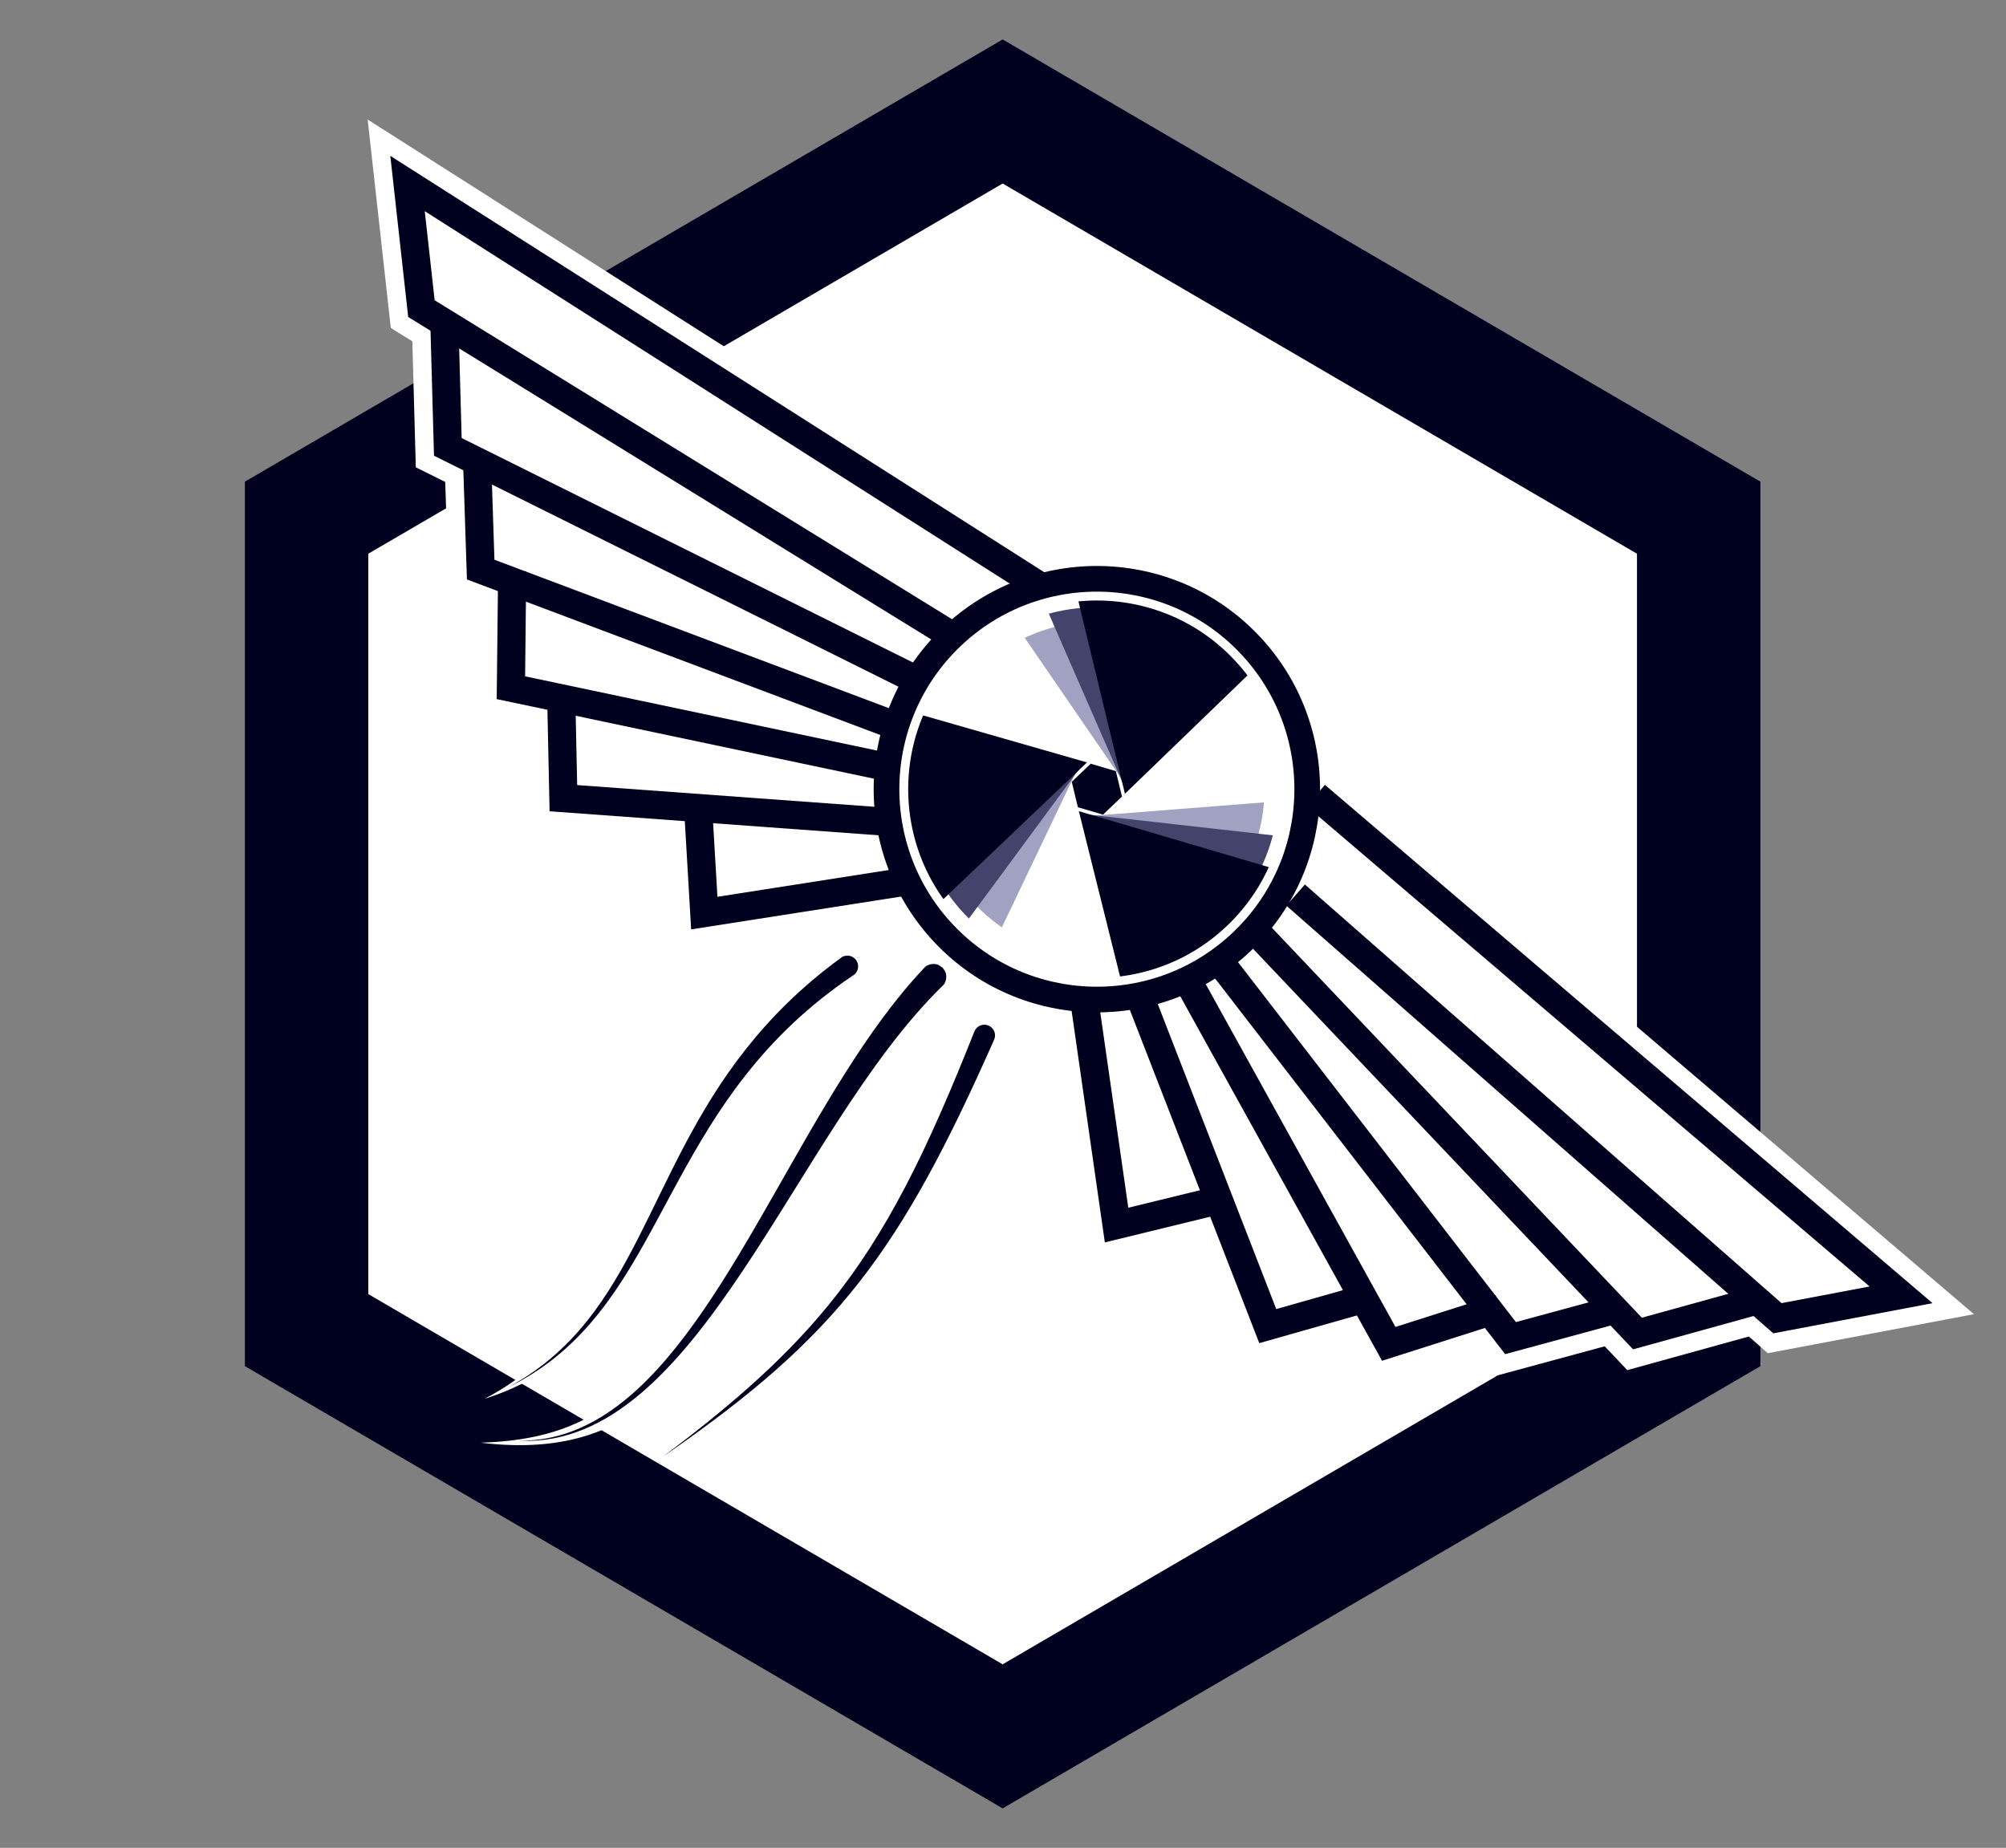
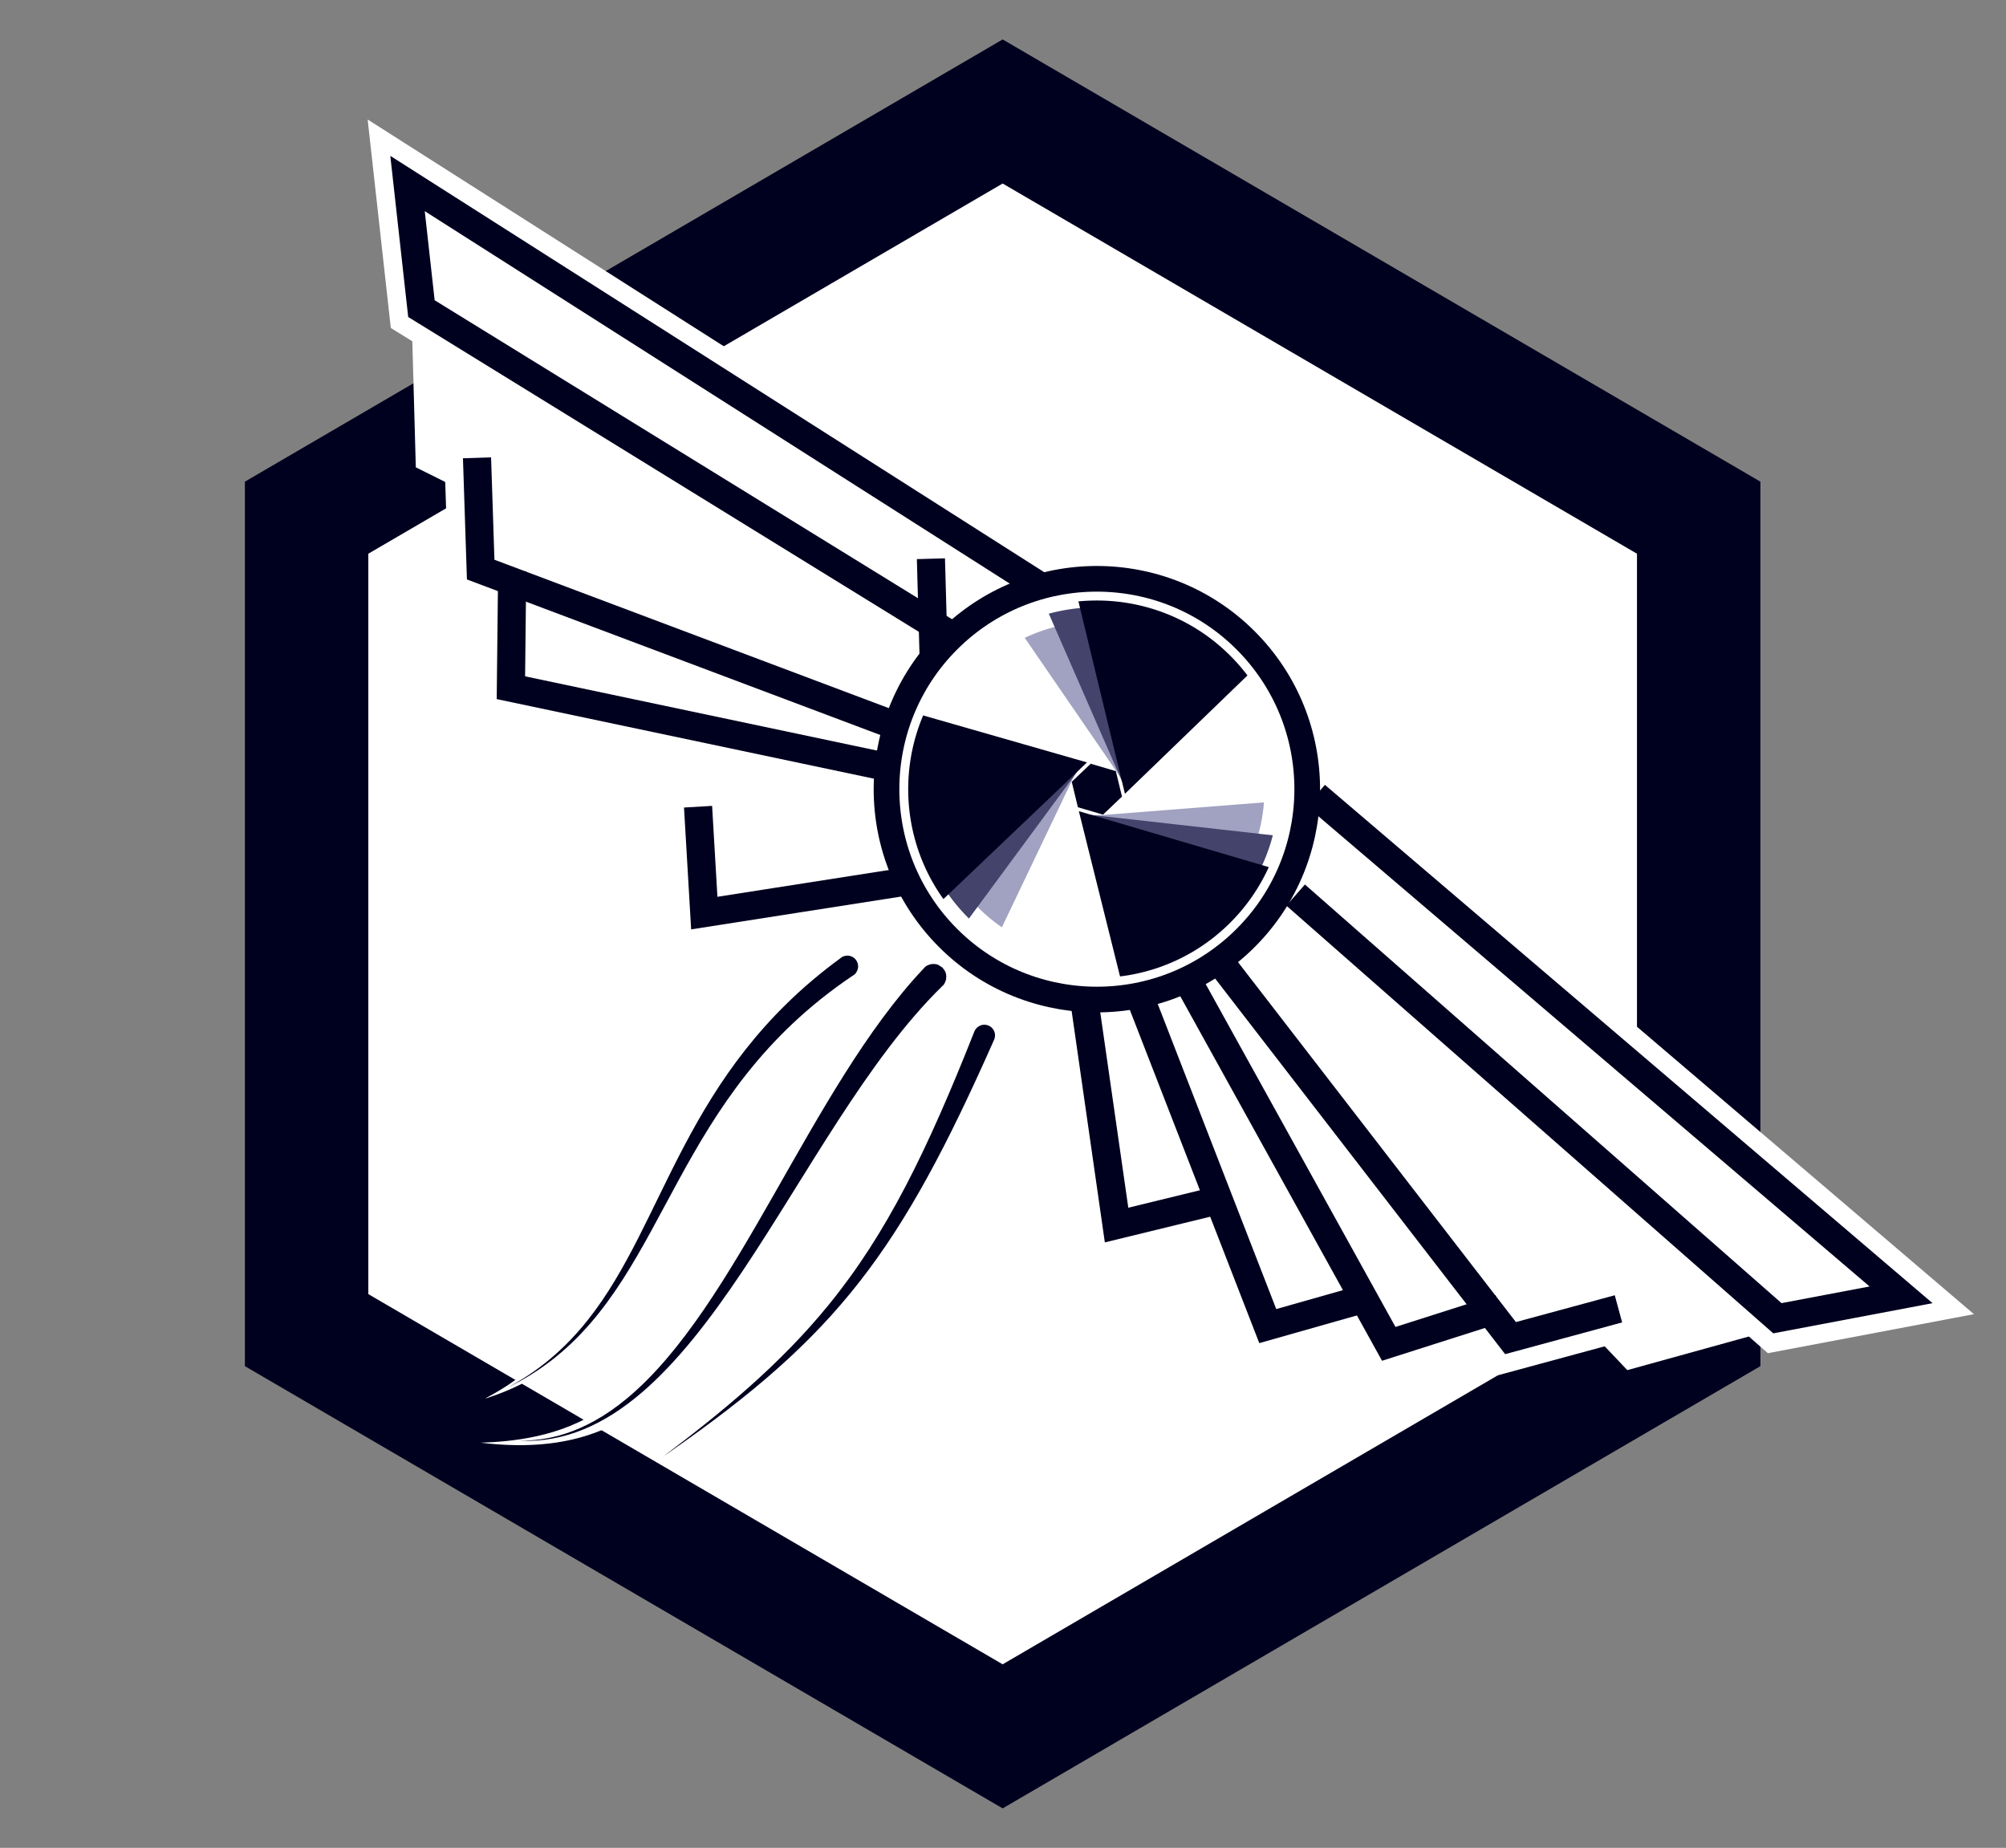
<svg xmlns="http://www.w3.org/2000/svg" width="100%" height="100%" viewBox="0 0 2345 2160" version="1.1" xml:space="preserve" style="fill-rule:evenodd;clip-rule:evenodd;stroke-linecap:square;stroke-miterlimit:2;">
  <rect x="0" y="0" width="2345" height="2160" fill="#808080" stroke="none" />
  <rect id="Artboard1" x="0" y="0" width="2344.19" height="2160" style="fill:none;" />
  <clipPath id="_clip1">
    <rect x="0" y="0" width="2344.19" height="2160" />
  </clipPath>
  <g clip-path="url(#_clip1)">
    <path d="M1172.09,46.104l885.821,516.948l0,1033.9l-885.821,516.948l-885.821,-516.948l-0,-1033.9l885.821,-516.948Z" style="fill:#00001f;" />
    <path d="M1172.09,214.515l741.53,432.743l-0,865.484l-741.53,432.743l-741.529,-432.743l-0,-865.484l741.529,-432.743Z" style="fill:#fff;" />
    <g>
      <path d="M816.988,959.417l6.316,107.935l277.643,-43.4" style="fill:none;stroke:#fff;stroke-width:76.14px;" />
      <path d="M1083.62,964.054l-425.047,-31.034l-2.365,-111.606" style="fill:none;stroke:#fff;stroke-width:76.14px;" />
      <path d="M1077.94,905.309l-480.704,-101.414l1.325,-119.767" style="fill:none;stroke:#fff;stroke-width:76.14px;" />
      <path d="M1076.91,859.607l-514.993,-193.78l-3.753,-114.222" style="fill:none;stroke:#fff;stroke-width:76.14px;" />
      <path d="M489.977,237.552l7.592,124.577l28.653,27.705l-2.021,132.886l535.433,267.377l139.873,-108.871l-709.53,-443.674Z" style="fill:#fff;" />
      <path d="M1092.46,805.337l-568.955,-282.963l-3.764,-135.774" style="fill:none;stroke:#fff;stroke-width:76.14px;" />
      <path d="M1116.7,745.49l-624.062,-384.739l-16.237,-146.236l744.74,474.141" style="fill:none;stroke:#fff;stroke-width:76.14px;stroke-miterlimit:3;" />
    </g>
    <g>
      <path d="M816.988,959.417l6.316,107.935l277.643,-43.4" style="fill:none;stroke:#00001f;stroke-width:32.89px;" />
-       <path d="M1083.62,964.054l-425.047,-31.034l-2.365,-111.606" style="fill:none;stroke:#00001f;stroke-width:32.89px;" />
      <path d="M1077.94,905.309l-480.704,-101.414l1.325,-119.767" style="fill:none;stroke:#00001f;stroke-width:32.89px;" />
      <path d="M1076.91,859.607l-514.993,-193.78l-3.753,-114.222" style="fill:none;stroke:#00001f;stroke-width:32.89px;" />
-       <path d="M1092.46,805.337l-568.955,-282.963l-3.764,-135.774" style="fill:none;stroke:#00001f;stroke-width:32.89px;" />
+       <path d="M1092.46,805.337l-3.764,-135.774" style="fill:none;stroke:#00001f;stroke-width:32.89px;" />
      <path d="M1116.7,745.49l-624.062,-384.739l-16.237,-146.236l744.74,474.141" style="fill:none;stroke:#00001f;stroke-width:32.89px;stroke-miterlimit:3;" />
    </g>
    <g>
      <path d="M1410.31,1406.41l-105.042,25.614l-39.926,-278.165" style="fill:none;stroke:#fff;stroke-width:76.14px;" />
      <path d="M1327.69,1152.87l154.314,397.26l107.393,-30.466" style="fill:none;stroke:#fff;stroke-width:76.14px;" />
      <path d="M1385.52,1141.07l237.92,429.831l114.113,-36.388" style="fill:none;stroke:#fff;stroke-width:76.14px;" />
      <path d="M1429.51,1128.65l336.281,435.527l110.301,-29.908" style="fill:none;stroke:#fff;stroke-width:76.14px;" />
      <path d="M2196.33,1507.36l-121.326,29.274l-34.89,-19.269l-126.451,40.9l-412.636,-433.486l63.067,-165.65l632.236,548.231Z" style="fill:#fff;" />
      <path d="M1476.83,1097.86l437.367,460.964l130.909,-36.217" style="fill:none;stroke:#fff;stroke-width:76.14px;" />
      <path d="M1526.94,1057.14l550.828,483.802l144.569,-27.359l-671.689,-572.959" style="fill:none;stroke:#fff;stroke-width:76.14px;stroke-miterlimit:3;" />
    </g>
    <g>
      <path d="M1410.31,1406.41l-105.042,25.614l-39.926,-278.165" style="fill:none;stroke:#00001f;stroke-width:32.89px;" />
      <path d="M1327.69,1152.87l154.314,397.26l107.393,-30.466" style="fill:none;stroke:#00001f;stroke-width:32.89px;" />
      <path d="M1385.52,1141.07l237.92,429.831l114.113,-36.388" style="fill:none;stroke:#00001f;stroke-width:32.89px;" />
      <path d="M1429.51,1128.65l336.281,435.527l110.301,-29.908" style="fill:none;stroke:#00001f;stroke-width:32.89px;" />
-       <path d="M1476.83,1097.86l437.367,460.964l130.909,-36.217" style="fill:none;stroke:#00001f;stroke-width:32.89px;" />
      <path d="M1526.94,1057.14l550.828,483.802l144.569,-27.359l-671.689,-572.959" style="fill:none;stroke:#00001f;stroke-width:32.89px;stroke-miterlimit:3;" />
    </g>
    <path d="M1460.38,752.93c93.595,98.324 89.755,254.137 -8.569,347.732c-98.324,93.594 -254.137,89.754 -347.731,-8.569c-93.595,-98.324 -89.755,-254.137 8.569,-347.732c98.323,-93.594 254.137,-89.755 347.731,8.569Z" style="fill:#fff;" />
    <clipPath id="_clip2">
      <path d="M1460.38,752.93c93.595,98.324 89.755,254.137 -8.569,347.732c-98.324,93.594 -254.137,89.754 -347.731,-8.569c-93.595,-98.324 -89.755,-254.137 8.569,-347.732c98.323,-93.594 254.137,-89.755 347.731,8.569Z" />
    </clipPath>
    <g clip-path="url(#_clip2)">
      <path d="M1307.85,898.125l8.31,34.379l-25.618,24.387l-33.929,-9.993l-8.309,-34.38l25.618,-24.386l33.928,9.993Z" style="fill:#fff;" />
      <path d="M1260.29,897.386l-116.97,244.987l-187.674,-218.934l304.644,-26.053Zm54.513,18.439l-153.514,-223.55l283.273,-53.306l-129.759,276.856Zm-43.07,38.234l270.368,-21.173l-95.484,271.975l-174.884,-250.802Z" style="fill:#a1a2c1;" />
      <path d="M1425.16,722.342c110.477,78.883 136.127,232.618 57.244,343.095c-78.883,110.476 -232.618,136.126 -343.095,57.243c-110.476,-78.882 -136.126,-232.618 -57.243,-343.094c78.883,-110.476 232.618,-136.126 343.094,-57.244Z" style="fill:none;stroke:#fff;stroke-width:100px;stroke-linecap:round;stroke-linejoin:round;stroke-miterlimit:1;" />
      <path d="M1265.43,893.694l-161.124,218.494l-142.959,-250.432l304.083,31.938Zm50.051,28.401l-108.542,-248.516l288.242,1.141l-179.7,247.375Zm-49.515,29.413l269.503,30.258l-145.12,249.054l-124.383,-279.312Z" style="fill:#43436b;" />
      <path d="M1460.38,752.93c93.595,98.324 89.755,254.137 -8.569,347.732c-98.324,93.594 -254.137,89.754 -347.731,-8.569c-93.595,-98.324 -89.755,-254.137 8.569,-347.732c98.323,-93.594 254.137,-89.755 347.731,8.569Z" style="fill:none;stroke:#fff;stroke-width:66.56px;stroke-linecap:round;stroke-linejoin:round;stroke-miterlimit:1;" />
      <path d="M1270.69,891.212l-196.635,187.177l-97.274,-271.461l293.909,84.284Z" style="fill:#00001f;" />
      <path d="M1315.04,927.877l-63.714,-263.594l283.661,51.203l-219.947,212.391Z" style="fill:#00001f;" />
      <path d="M1261.17,948.24l260.147,76.622l-186.184,220.053l-73.963,-296.675Z" style="fill:#00001f;" />
      <path d="M1460.38,752.93c93.595,98.324 89.755,254.137 -8.569,347.732c-98.324,93.594 -254.137,89.754 -347.731,-8.569c-93.595,-98.324 -89.755,-254.137 8.569,-347.732c98.323,-93.594 254.137,-89.755 347.731,8.569Z" style="fill:none;stroke:#fff;stroke-width:50.72px;stroke-linecap:round;stroke-linejoin:round;stroke-miterlimit:1;" />
    </g>
    <path d="M1460.38,752.93c93.595,98.324 89.755,254.137 -8.569,347.732c-98.324,93.594 -254.137,89.754 -347.731,-8.569c-93.595,-98.324 -89.755,-254.137 8.569,-347.732c98.323,-93.594 254.137,-89.755 347.731,8.569Z" style="fill:none;stroke:#00001f;stroke-width:30px;stroke-linecap:round;stroke-linejoin:round;stroke-miterlimit:1;" />
    <path d="M1304.4,901.408l7.191,29.751l-22.17,21.104l-29.361,-8.648l-7.192,-29.752l22.171,-21.103l29.361,8.648Z" style="fill:#00001f;" />
    <g>
      <path d="M948.121,1256.11c-0.005,0.006 -0.039,0.022 -0.092,0.045c-0.12,0.053 -0.079,0.035 0.092,-0.045Zm0,0c0.03,-0.034 -0.948,0.293 -4.868,1.618c-102.831,34.759 -140.563,106.363 -183.202,186.457c-41.061,77.129 -83.421,154.969 -190,189.809c-1.177,0.385 -1.175,0.391 -1.28,0.415c-0.678,0.156 -0.694,0.039 -1.375,0.195c31.2,-16.439 68.88,-41.818 99.217,-90.234c56.484,-90.145 56.305,-208.637 144.212,-305.615c33.089,-36.504 69.372,-59.463 97.255,-74.273c3.25,-1.727 8.869,-2.924 9.663,-3.093c3.2,-0.681 6.487,-1.022 9.759,-1.057c1.535,-0.016 9.695,-0.102 18.864,3.506c9.169,3.609 15.082,9.234 16.194,10.292c2.371,2.255 4.544,4.744 6.421,7.424c0.01,0.014 4.945,8.804 4.947,8.812c1.02,3.194 2.361,6.304 3.058,9.584c0.68,3.195 1.018,6.477 1.05,9.743c0.016,1.534 0.097,9.681 -3.511,18.851c-3.609,9.169 -9.229,15.093 -10.286,16.207c-2.253,2.375 -4.74,4.553 -7.417,6.437c-3.507,2.468 -7.821,4.511 -8.701,4.922Z" style="fill:#fff;" />
      <path d="M561.865,1686.43c34.448,-1.158 93.366,-5.844 142.273,-39.92c111.749,-77.861 95.782,-255.364 199.332,-375.773c27.509,-31.989 57.824,-53.29 86.935,-68.193c3.45,-1.766 8.858,-2.918 9.651,-3.087c3.2,-0.681 6.487,-1.022 9.759,-1.057c1.535,-0.016 9.695,-0.102 18.864,3.506c9.169,3.609 15.082,9.234 16.194,10.292c2.371,2.255 4.544,4.744 6.421,7.424c0.01,0.014 4.945,8.804 4.947,8.812c1.02,3.194 2.361,6.304 3.058,9.584c0.679,3.195 1.017,6.476 1.05,9.742c0.015,1.534 0.097,9.681 -3.512,18.851c-3.609,9.169 -9.228,15.093 -10.285,16.207c-2.254,2.375 -4.74,4.554 -7.418,6.438c-4.869,3.427 -4.818,3.613 -10.461,5.525c-77.071,26.118 -115.575,90.751 -154.792,167.936c-56.78,111.753 -108.658,235.415 -284.731,226.101c-13.124,-0.695 -23.431,-1.944 -27.285,-2.388Z" style="fill:#fff;" />
    </g>
    <g>
      <path d="M594.034,1621.7c22.172,-12.14 57.567,-33.776 93.444,-79.095c91.551,-115.645 111.43,-288.068 294.64,-422.246c2.713,-1.987 2.634,-2.258 5.918,-2.977c4.975,-1.09 8.639,1.238 9.275,1.642c4.435,2.818 5.389,7.187 5.555,7.945c1.084,4.968 -1.239,8.638 -1.642,9.274c-1.78,2.811 -2.001,2.65 -4.76,4.511c-209.769,141.413 -213.407,343.64 -352.991,450.403c-22.708,17.369 -42.377,27.027 -49.439,30.543Z" style="fill:#00001f;" />
      <path d="M775.471,1702.41c67.496,-50.903 135.826,-106.589 193.442,-177.349c67.581,-82.998 114.55,-178.895 170.236,-319.58c0.848,-2.142 2.545,-3.799 2.829,-4.076c0.539,-0.527 3.654,-3.568 8.715,-3.572c0.773,-0.001 5.217,-0.005 8.909,3.728c0.53,0.536 3.581,3.622 3.572,8.716c-0.001,0.396 -0.005,2.69 -0.965,4.861c-110.213,249.115 -183.462,345.739 -379.758,482.43l-6.98,4.842Z" style="fill:#00001f;" />
      <path d="M606.3,1684.14c30.199,0.146 74.571,-6.185 126.776,-49.587c128.853,-107.127 213.801,-361.499 346.46,-502.214c2.578,-2.735 2.493,-2.944 5.957,-4.4c1.769,-0.743 3.725,-1.12 5.643,-1.133c1.919,-0.014 3.88,0.335 5.659,1.054c0.016,0.006 4.981,3.246 4.985,3.253c1.102,1.638 2.537,3.096 3.3,4.916c0.743,1.768 1.118,3.723 1.131,5.64c0.014,1.92 -0.334,3.882 -1.051,5.662c-1.385,3.444 -1.586,3.367 -4.24,5.967c-173.231,169.648 -282.964,539.213 -492.77,530.924c-0.148,-0.005 -0.147,-0.006 -1.85,-0.082Z" style="fill:#00001f;" />
    </g>
  </g>
</svg>